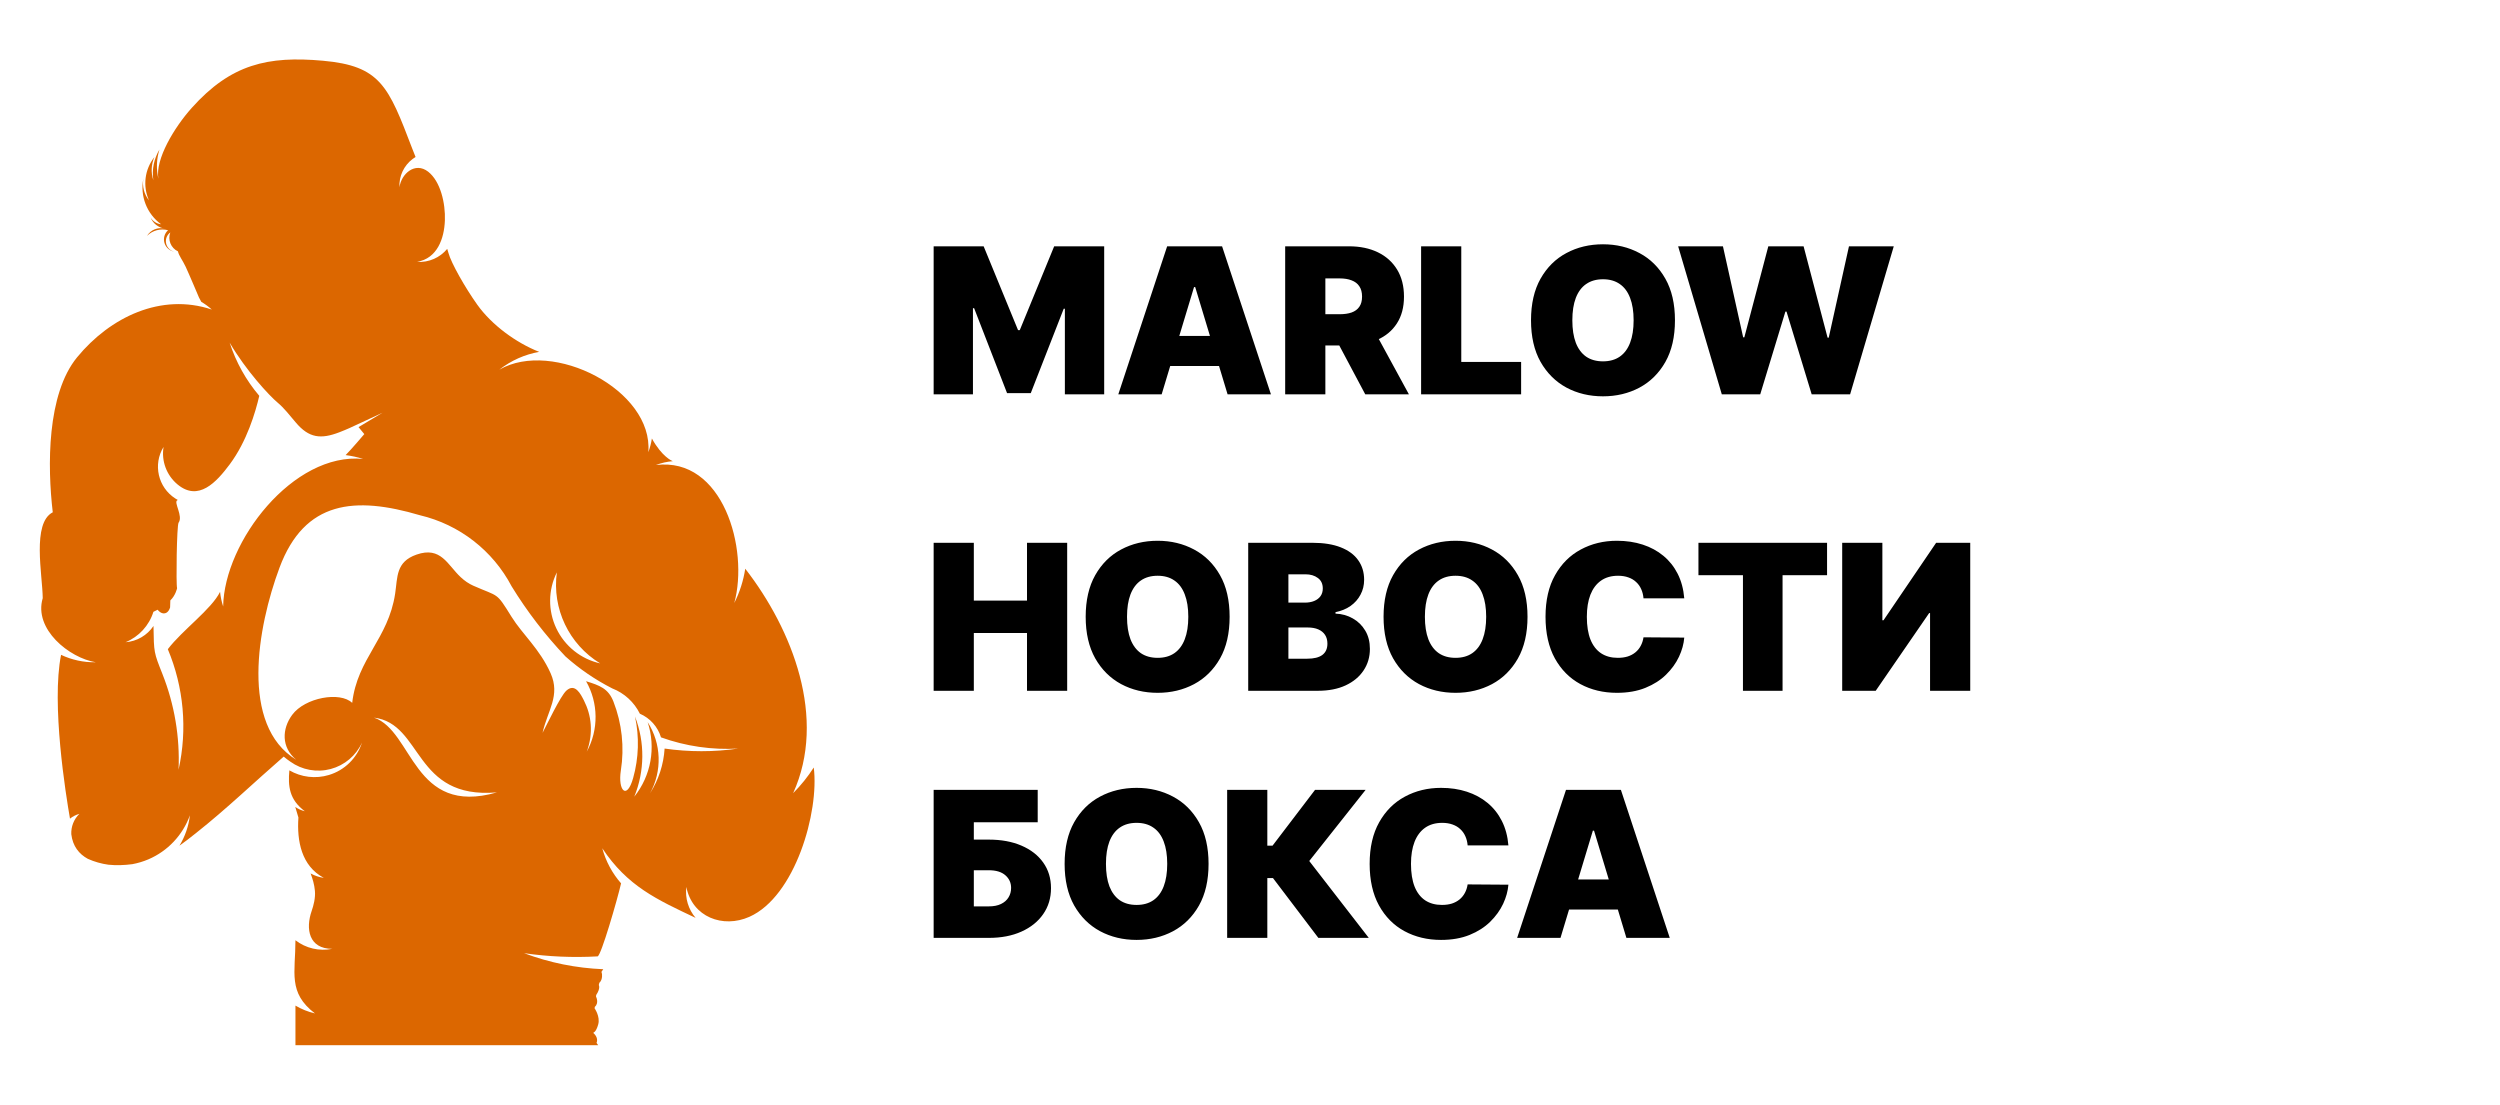
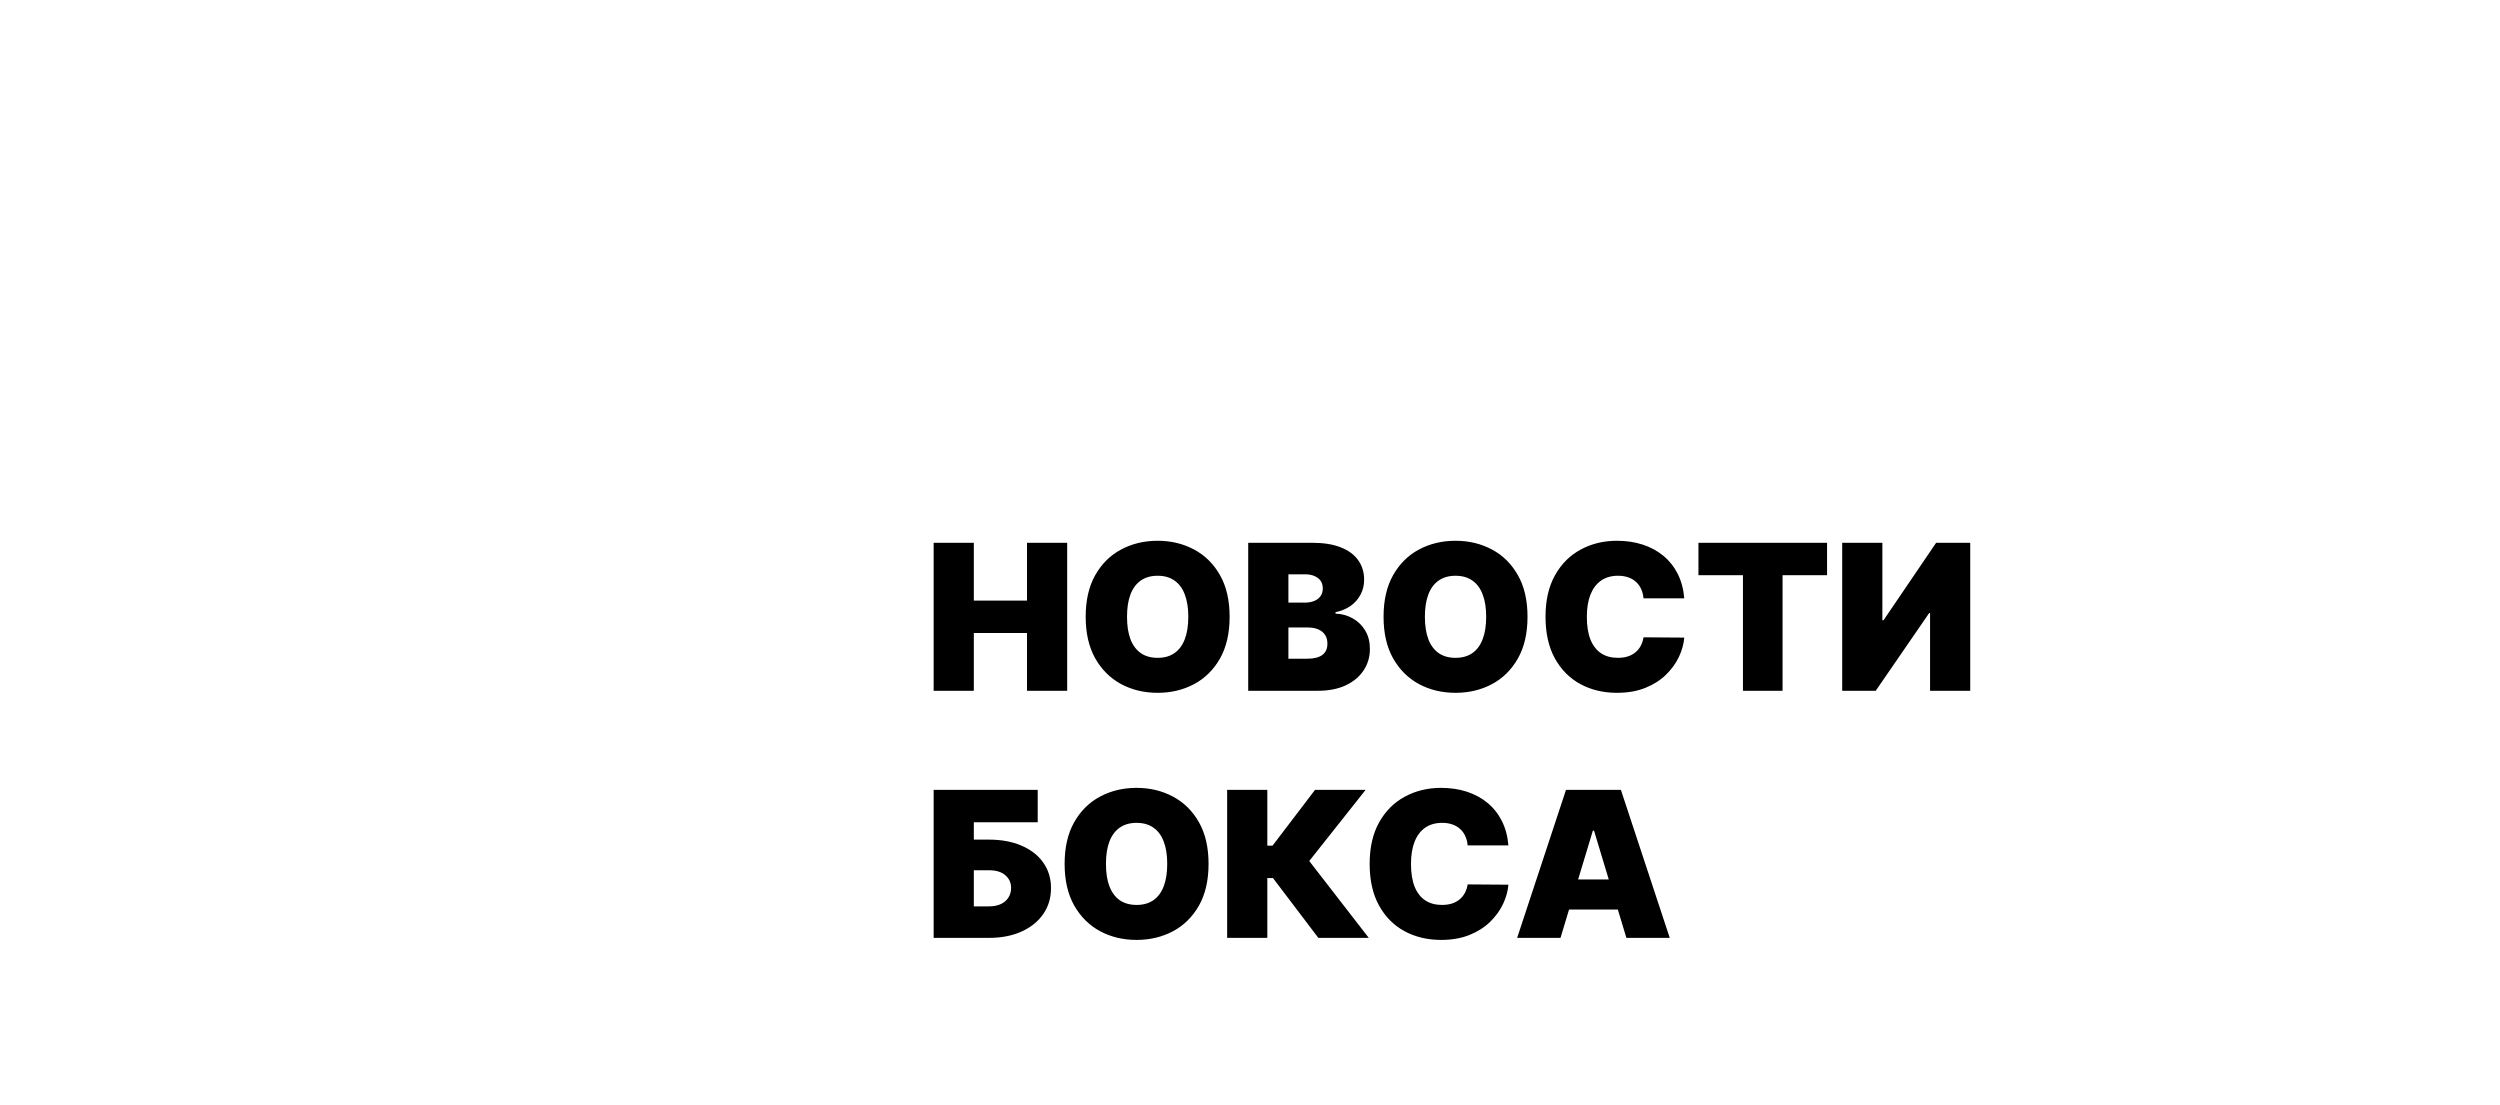
<svg xmlns="http://www.w3.org/2000/svg" width="172" height="76" viewBox="0 0 172 76" fill="none">
-   <path fill-rule="evenodd" clip-rule="evenodd" d="M25.729 49.373C29.117 49.793 28.423 55.014 34.191 54.516C28.405 56.185 28.436 50.286 25.729 49.373ZM38.961 47.521C38.555 47.895 37.615 49.878 37.327 50.42C37.676 48.877 38.568 47.856 37.881 46.318C37.135 44.646 35.945 43.644 35.188 42.427V42.427L35.188 42.426C34.111 40.695 34.358 41.091 32.554 40.292C32.243 40.154 31.961 39.957 31.699 39.712C30.787 38.864 30.34 37.57 28.66 38.155C27.225 38.654 27.359 39.704 27.186 40.843C26.714 43.965 24.585 45.294 24.231 48.358C23.394 47.554 20.978 47.995 20.103 49.181C19.394 50.143 19.343 51.418 20.38 52.272C16.502 49.907 17.706 43.145 19.229 39.059C20.957 34.426 24.429 34.131 28.89 35.448C31.604 36.089 33.906 37.875 35.202 40.343C36.266 42.074 37.507 43.69 38.904 45.164C39.879 46.032 40.96 46.771 42.123 47.363C42.951 47.685 43.629 48.306 44.023 49.103C44.724 49.405 45.255 50.001 45.477 50.73C47.179 51.343 48.987 51.605 50.793 51.501C49.113 51.742 47.406 51.742 45.725 51.501C45.657 52.597 45.311 53.657 44.719 54.582C45.569 53.043 45.507 51.161 44.558 49.681C45.138 51.437 44.792 53.367 43.638 54.813C44.358 53.048 44.376 51.074 43.688 49.296C43.993 50.701 43.946 52.152 43.562 53.523C43.124 55.083 42.498 54.383 42.715 53.006C42.967 51.412 42.792 49.777 42.205 48.27C41.852 47.364 41.253 47.157 40.321 46.867C41.175 48.365 41.195 50.198 40.371 51.713C40.841 50.428 40.691 49.204 40.172 48.187C39.947 47.747 39.562 46.969 38.961 47.521ZM38.311 39.38C37.707 40.592 37.694 42.014 38.277 43.236C38.859 44.459 39.971 45.346 41.293 45.642C39.143 44.332 37.972 41.874 38.311 39.38ZM3.63 35.245C3.257 32.095 3.217 27.122 5.305 24.581C7.579 21.815 11.087 20.13 14.574 21.298C14.348 21.094 14.105 20.916 13.85 20.766C13.789 20.663 13.727 20.552 13.69 20.47C13.69 20.47 12.978 18.785 12.77 18.345C12.563 17.905 12.305 17.59 12.243 17.294C11.756 17.064 11.527 16.499 11.716 15.994C11.479 16.168 11.367 16.465 11.43 16.751C11.493 17.038 11.72 17.26 12.008 17.318C11.681 17.268 11.413 17.035 11.317 16.72C11.221 16.404 11.316 16.061 11.56 15.839C11.043 15.701 10.491 15.851 10.114 16.23C10.364 15.817 10.855 15.614 11.325 15.727C10.888 15.659 10.521 15.366 10.356 14.957C10.509 15.221 10.779 15.396 11.083 15.429C10.098 14.709 9.622 13.481 9.865 12.286C9.775 12.819 9.915 13.365 10.25 13.789C9.809 12.803 9.953 11.654 10.623 10.807C10.402 11.31 10.376 11.876 10.548 12.397C10.442 11.666 10.592 10.92 10.971 10.285C10.766 10.938 10.74 11.632 10.896 12.298C10.67 10.956 11.989 8.766 13.192 7.423C15.891 4.41 18.432 3.838 22.214 4.178C26.179 4.534 26.718 5.916 28.363 10.226C28.436 10.418 28.518 10.609 28.591 10.801C28.526 10.84 28.462 10.883 28.401 10.928C27.786 11.386 27.441 12.121 27.483 12.886C27.606 11.957 28.555 11.113 29.454 11.81C30.305 12.471 30.654 13.984 30.608 15.171C30.56 16.419 30.085 17.78 28.688 18.018C29.515 18.072 30.276 17.717 30.769 17.123C30.799 17.215 30.826 17.307 30.851 17.396C31.042 18.103 31.998 19.785 32.833 20.958C33.826 22.352 35.493 23.577 37.096 24.209C36.12 24.383 35.177 24.791 34.353 25.435C38.025 23.304 44.963 26.835 44.604 31.113C44.719 30.804 44.8 30.487 44.85 30.168C45.544 31.43 46.243 31.709 46.243 31.709C46.243 31.709 46.26 31.716 46.292 31.729C45.9 31.76 45.507 31.848 45.125 31.995C49.746 31.417 51.537 37.769 50.518 41.487C50.897 40.737 51.148 39.94 51.273 39.127C54.539 43.336 56.901 49.424 54.568 54.57C55.109 54.026 55.582 53.434 55.987 52.805C56.37 55.868 54.706 61.678 51.556 63.078C49.742 63.884 47.63 63.102 47.219 61.023C47.124 61.799 47.364 62.569 47.858 63.15C45.185 61.885 43.17 60.973 41.436 58.36C41.68 59.26 42.125 60.085 42.73 60.775C42.477 61.876 41.349 65.783 41.113 65.799C39.424 65.894 37.73 65.82 36.056 65.579C37.807 66.237 39.646 66.607 41.502 66.682C41.478 66.733 41.446 66.778 41.401 66.819C41.401 66.819 41.371 66.916 41.398 66.933C41.425 66.949 41.483 67.404 41.235 67.616L41.196 67.771C41.196 67.771 41.336 67.978 41.018 68.457L41.005 68.566C41.005 68.566 41.233 68.997 40.925 69.269L40.907 69.372C40.907 69.372 41.308 69.939 41.158 70.477C41.008 71.016 40.837 71.031 40.837 71.031L40.832 71.08C40.832 71.08 41.2 71.376 41.042 71.751L41.153 71.908H20.327V69.186C20.74 69.43 21.191 69.613 21.669 69.724C19.792 68.291 20.327 66.91 20.327 64.689C21.036 65.239 21.96 65.463 22.861 65.28C21.248 65.283 21.011 63.908 21.443 62.672C21.576 62.292 21.709 61.771 21.667 61.296C21.627 60.852 21.511 60.468 21.368 60.092C21.643 60.246 21.95 60.351 22.277 60.397C20.737 59.576 20.419 57.858 20.531 56.245C20.531 56.245 20.434 55.914 20.314 55.518C20.512 55.655 20.734 55.755 20.972 55.813C19.892 55.009 19.812 54.081 19.908 53C20.726 53.476 21.711 53.597 22.631 53.319C23.71 52.994 24.561 52.159 24.908 51.086C24.498 51.986 23.706 52.654 22.751 52.908C21.795 53.163 20.776 52.976 19.973 52.4H19.973C19.816 52.295 19.665 52.179 19.52 52.053H19.52C17.5 53.807 15.603 55.639 13.495 57.307C13.089 57.628 12.719 57.922 12.346 58.184C12.73 57.555 12.979 56.843 13.065 56.093C12.575 57.457 11.539 58.555 10.206 59.124C9.848 59.276 9.478 59.386 9.103 59.455C8.563 59.527 7.995 59.548 7.456 59.492C6.973 59.425 6.497 59.291 6.043 59.088C5.437 58.759 5.003 58.219 4.905 57.39C4.885 56.884 5.071 56.373 5.46 55.994C5.221 56.058 5.002 56.172 4.815 56.322C4.521 54.635 3.527 48.436 4.201 45.053C4.936 45.401 5.75 45.58 6.585 45.563C4.777 45.268 2.3 43.29 2.94 41.152C2.923 39.542 2.185 35.989 3.63 35.245ZM11.546 44.664C12.644 47.279 12.906 50.177 12.285 52.956C12.382 50.706 12.003 48.462 11.176 46.373C10.585 44.879 10.589 44.921 10.56 43.067C10.132 43.704 9.43 44.126 8.638 44.185C9.555 43.807 10.258 43.041 10.554 42.094L10.844 41.949C10.844 41.949 11.056 42.245 11.335 42.198C11.615 42.15 11.703 41.789 11.703 41.789L11.719 41.307C12.081 40.966 12.184 40.468 12.184 40.468C12.103 40.204 12.161 36.131 12.287 35.959C12.614 35.516 11.931 34.551 12.194 34.422C12.205 34.416 12.217 34.407 12.229 34.395C12.173 34.365 12.117 34.332 12.063 34.297C10.871 33.532 10.511 31.954 11.253 30.748C11.091 31.725 11.465 32.7 12.205 33.321C13.652 34.535 14.891 33.175 15.812 31.938C16.983 30.364 17.576 28.366 17.838 27.233C16.927 26.16 16.233 24.916 15.8 23.573C16.925 25.496 18.52 27.218 19.11 27.709C19.532 28.061 19.95 28.592 20.349 29.066C21.26 30.148 22.078 30.228 23.349 29.74C23.595 29.646 23.835 29.543 24.036 29.455C25.558 28.749 26.32 28.396 26.32 28.396L24.668 29.385L25.064 29.866C25.064 29.866 24.176 30.914 23.779 31.311C24.184 31.363 24.587 31.45 24.982 31.574C20.178 31.099 15.425 37.259 15.353 41.725C15.246 41.394 15.175 41.058 15.141 40.719C14.551 41.917 12.544 43.353 11.546 44.664Z" fill="#DC6700" />
-   <path d="M64.235 16.946H67.675L70.042 22.713H70.161L72.527 16.946H75.968V27.128H73.263V21.242H73.184L70.917 27.048H69.286L67.019 21.202H66.939V27.128H64.235V16.946ZM79.923 27.128H76.94L80.3 16.946H84.079L87.44 27.128H84.457L82.23 19.75H82.15L79.923 27.128ZM79.366 23.111H84.974V25.179H79.366V23.111ZM88.42 27.128V16.946H92.815C93.571 16.946 94.232 17.084 94.799 17.359C95.366 17.634 95.806 18.03 96.121 18.547C96.436 19.064 96.594 19.684 96.594 20.406C96.594 21.136 96.431 21.75 96.106 22.251C95.785 22.751 95.332 23.129 94.749 23.384C94.169 23.64 93.491 23.767 92.716 23.767H90.091V21.619H92.159C92.484 21.619 92.76 21.58 92.989 21.5C93.221 21.417 93.399 21.286 93.521 21.107C93.647 20.928 93.71 20.695 93.71 20.406C93.71 20.115 93.647 19.878 93.521 19.695C93.399 19.51 93.221 19.374 92.989 19.288C92.76 19.198 92.484 19.154 92.159 19.154H91.185V27.128H88.42ZM94.386 22.455L96.932 27.128H93.929L91.443 22.455H94.386ZM97.772 27.128V16.946H100.536V24.901H104.653V27.128H97.772ZM115.237 22.037C115.237 23.171 115.017 24.127 114.576 24.906C114.135 25.681 113.54 26.27 112.791 26.671C112.042 27.068 111.207 27.267 110.285 27.267C109.357 27.267 108.519 27.067 107.77 26.666C107.024 26.261 106.431 25.671 105.99 24.896C105.552 24.117 105.334 23.164 105.334 22.037C105.334 20.904 105.552 19.949 105.99 19.173C106.431 18.395 107.024 17.806 107.77 17.409C108.519 17.007 109.357 16.807 110.285 16.807C111.207 16.807 112.042 17.007 112.791 17.409C113.54 17.806 114.135 18.395 114.576 19.173C115.017 19.949 115.237 20.904 115.237 22.037ZM112.393 22.037C112.393 21.427 112.312 20.913 112.15 20.496C111.991 20.075 111.754 19.757 111.439 19.541C111.127 19.323 110.743 19.213 110.285 19.213C109.828 19.213 109.442 19.323 109.127 19.541C108.815 19.757 108.578 20.075 108.416 20.496C108.257 20.913 108.177 21.427 108.177 22.037C108.177 22.647 108.257 23.162 108.416 23.583C108.578 24.001 108.815 24.319 109.127 24.538C109.442 24.753 109.828 24.861 110.285 24.861C110.743 24.861 111.127 24.753 111.439 24.538C111.754 24.319 111.991 24.001 112.15 23.583C112.312 23.162 112.393 22.647 112.393 22.037ZM118.459 27.128L115.456 16.946H118.538L119.93 23.21H120.01L121.66 16.946H124.087L125.737 23.23H125.817L127.209 16.946H130.291L127.288 27.128H124.643L122.913 21.44H122.834L121.104 27.128H118.459Z" fill="black" />
  <path d="M64.235 47.526V37.344H66.999V41.322H70.658V37.344H73.422V47.526H70.658V43.549H66.999V47.526H64.235ZM84.598 42.435C84.598 43.569 84.378 44.525 83.937 45.304C83.496 46.08 82.901 46.668 82.152 47.069C81.403 47.467 80.568 47.666 79.647 47.666C78.719 47.666 77.88 47.465 77.131 47.064C76.385 46.66 75.792 46.07 75.351 45.294C74.914 44.515 74.695 43.562 74.695 42.435C74.695 41.302 74.914 40.347 75.351 39.572C75.792 38.793 76.385 38.205 77.131 37.807C77.88 37.406 78.719 37.205 79.647 37.205C80.568 37.205 81.403 37.406 82.152 37.807C82.901 38.205 83.496 38.793 83.937 39.572C84.378 40.347 84.598 41.302 84.598 42.435ZM81.755 42.435C81.755 41.826 81.674 41.312 81.511 40.894C81.352 40.473 81.115 40.155 80.8 39.94C80.489 39.721 80.104 39.612 79.647 39.612C79.189 39.612 78.803 39.721 78.488 39.94C78.177 40.155 77.94 40.473 77.777 40.894C77.618 41.312 77.539 41.826 77.539 42.435C77.539 43.045 77.618 43.561 77.777 43.982C77.94 44.399 78.177 44.717 78.488 44.936C78.803 45.152 79.189 45.259 79.647 45.259C80.104 45.259 80.489 45.152 80.8 44.936C81.115 44.717 81.352 44.399 81.511 43.982C81.674 43.561 81.755 43.045 81.755 42.435ZM85.877 47.526V37.344H90.292C91.068 37.344 91.719 37.449 92.246 37.658C92.776 37.867 93.176 38.161 93.444 38.543C93.716 38.924 93.852 39.373 93.852 39.89C93.852 40.264 93.769 40.606 93.603 40.914C93.441 41.222 93.212 41.481 92.917 41.69C92.622 41.895 92.278 42.038 91.883 42.117V42.217C92.321 42.233 92.718 42.344 93.076 42.55C93.434 42.752 93.719 43.032 93.931 43.39C94.144 43.745 94.249 44.162 94.249 44.643C94.249 45.2 94.104 45.695 93.812 46.129C93.524 46.563 93.113 46.905 92.579 47.154C92.046 47.402 91.409 47.526 90.67 47.526H85.877ZM88.642 45.319H89.934C90.398 45.319 90.746 45.233 90.978 45.06C91.21 44.885 91.326 44.626 91.326 44.285C91.326 44.046 91.272 43.844 91.162 43.678C91.053 43.513 90.897 43.387 90.695 43.3C90.496 43.214 90.256 43.171 89.974 43.171H88.642V45.319ZM88.642 41.461H89.775C90.017 41.461 90.231 41.423 90.416 41.347C90.602 41.27 90.746 41.161 90.849 41.019C90.955 40.873 91.008 40.695 91.008 40.487C91.008 40.172 90.895 39.931 90.67 39.766C90.445 39.597 90.16 39.512 89.815 39.512H88.642V41.461ZM105.093 42.435C105.093 43.569 104.872 44.525 104.431 45.304C103.991 46.08 103.396 46.668 102.647 47.069C101.898 47.467 101.062 47.666 100.141 47.666C99.213 47.666 98.374 47.465 97.625 47.064C96.879 46.66 96.286 46.07 95.845 45.294C95.408 44.515 95.189 43.562 95.189 42.435C95.189 41.302 95.408 40.347 95.845 39.572C96.286 38.793 96.879 38.205 97.625 37.807C98.374 37.406 99.213 37.205 100.141 37.205C101.062 37.205 101.898 37.406 102.647 37.807C103.396 38.205 103.991 38.793 104.431 39.572C104.872 40.347 105.093 41.302 105.093 42.435ZM102.249 42.435C102.249 41.826 102.168 41.312 102.005 40.894C101.846 40.473 101.609 40.155 101.294 39.94C100.983 39.721 100.598 39.612 100.141 39.612C99.683 39.612 99.297 39.721 98.983 39.94C98.671 40.155 98.434 40.473 98.272 40.894C98.112 41.312 98.033 41.826 98.033 42.435C98.033 43.045 98.112 43.561 98.272 43.982C98.434 44.399 98.671 44.717 98.983 44.936C99.297 45.152 99.683 45.259 100.141 45.259C100.598 45.259 100.983 45.152 101.294 44.936C101.609 44.717 101.846 44.399 102.005 43.982C102.168 43.561 102.249 43.045 102.249 42.435ZM115.877 41.163H113.073C113.053 40.931 113 40.72 112.914 40.531C112.831 40.342 112.715 40.18 112.566 40.044C112.42 39.905 112.243 39.799 112.034 39.726C111.825 39.65 111.588 39.612 111.323 39.612C110.859 39.612 110.466 39.724 110.145 39.95C109.827 40.175 109.585 40.498 109.419 40.919C109.257 41.34 109.175 41.846 109.175 42.435C109.175 43.059 109.258 43.581 109.424 44.002C109.593 44.419 109.837 44.734 110.155 44.946C110.473 45.155 110.856 45.259 111.303 45.259C111.559 45.259 111.787 45.228 111.989 45.165C112.192 45.099 112.367 45.004 112.516 44.882C112.666 44.759 112.787 44.611 112.879 44.439C112.975 44.263 113.04 44.066 113.073 43.847L115.877 43.867C115.844 44.298 115.723 44.737 115.514 45.185C115.305 45.629 115.009 46.04 114.624 46.418C114.243 46.792 113.771 47.094 113.207 47.322C112.644 47.551 111.989 47.666 111.244 47.666C110.309 47.666 109.47 47.465 108.728 47.064C107.989 46.663 107.404 46.073 106.973 45.294C106.546 44.515 106.332 43.562 106.332 42.435C106.332 41.302 106.55 40.347 106.988 39.572C107.425 38.793 108.015 38.205 108.758 37.807C109.5 37.406 110.329 37.205 111.244 37.205C111.887 37.205 112.478 37.293 113.019 37.469C113.559 37.645 114.033 37.901 114.44 38.239C114.848 38.574 115.176 38.987 115.425 39.477C115.673 39.968 115.824 40.53 115.877 41.163ZM116.853 39.572V37.344H125.702V39.572H122.64V47.526H119.915V39.572H116.853ZM126.743 37.344H129.507V42.674H129.586L133.206 37.344H135.552V47.526H132.788V42.177H132.728L129.049 47.526H126.743V37.344ZM64.235 64.526V54.344H71.394V56.572H66.999V57.765H68.033C68.888 57.765 69.636 57.903 70.275 58.178C70.918 58.453 71.417 58.84 71.772 59.341C72.13 59.842 72.309 60.43 72.309 61.106C72.309 61.782 72.13 62.377 71.772 62.891C71.417 63.404 70.918 63.806 70.275 64.094C69.636 64.382 68.888 64.526 68.033 64.526H64.235ZM66.999 62.359H68.033C68.365 62.359 68.643 62.304 68.868 62.195C69.097 62.085 69.269 61.934 69.385 61.742C69.505 61.55 69.564 61.331 69.564 61.086C69.564 60.738 69.433 60.45 69.172 60.221C68.91 59.989 68.53 59.873 68.033 59.873H66.999V62.359ZM83.149 59.435C83.149 60.569 82.929 61.525 82.488 62.304C82.047 63.08 81.452 63.668 80.703 64.069C79.954 64.467 79.119 64.666 78.198 64.666C77.269 64.666 76.431 64.465 75.682 64.064C74.936 63.66 74.343 63.07 73.902 62.294C73.465 61.515 73.246 60.562 73.246 59.435C73.246 58.302 73.465 57.347 73.902 56.572C74.343 55.793 74.936 55.205 75.682 54.807C76.431 54.406 77.269 54.205 78.198 54.205C79.119 54.205 79.954 54.406 80.703 54.807C81.452 55.205 82.047 55.793 82.488 56.572C82.929 57.347 83.149 58.302 83.149 59.435ZM80.305 59.435C80.305 58.826 80.224 58.312 80.062 57.894C79.903 57.473 79.666 57.155 79.351 56.94C79.039 56.721 78.655 56.612 78.198 56.612C77.74 56.612 77.354 56.721 77.039 56.94C76.728 57.155 76.491 57.473 76.328 57.894C76.169 58.312 76.09 58.826 76.09 59.435C76.09 60.045 76.169 60.561 76.328 60.982C76.491 61.399 76.728 61.717 77.039 61.936C77.354 62.152 77.74 62.259 78.198 62.259C78.655 62.259 79.039 62.152 79.351 61.936C79.666 61.717 79.903 61.399 80.062 60.982C80.224 60.561 80.305 60.045 80.305 59.435ZM90.702 64.526L87.58 60.41H87.192V64.526H84.428V54.344H87.192V58.183H87.55L90.474 54.344H93.954L90.076 59.237L94.172 64.526H90.702ZM103.778 58.163H100.974C100.954 57.931 100.901 57.72 100.815 57.531C100.732 57.342 100.616 57.18 100.467 57.044C100.321 56.905 100.143 56.799 99.935 56.726C99.726 56.65 99.489 56.612 99.224 56.612C98.76 56.612 98.367 56.724 98.045 56.95C97.727 57.175 97.485 57.498 97.32 57.919C97.157 58.34 97.076 58.846 97.076 59.435C97.076 60.059 97.159 60.581 97.325 61.002C97.493 61.419 97.737 61.734 98.055 61.946C98.374 62.155 98.756 62.259 99.204 62.259C99.459 62.259 99.688 62.228 99.89 62.165C100.092 62.099 100.268 62.004 100.417 61.882C100.566 61.759 100.687 61.611 100.78 61.439C100.876 61.263 100.94 61.066 100.974 60.847L103.778 60.867C103.744 61.298 103.623 61.737 103.415 62.185C103.206 62.629 102.909 63.04 102.525 63.418C102.144 63.792 101.671 64.094 101.108 64.323C100.544 64.551 99.89 64.666 99.144 64.666C98.209 64.666 97.371 64.465 96.628 64.064C95.889 63.663 95.304 63.073 94.874 62.294C94.446 61.515 94.232 60.562 94.232 59.435C94.232 58.302 94.451 57.347 94.888 56.572C95.326 55.793 95.916 55.205 96.658 54.807C97.401 54.406 98.229 54.205 99.144 54.205C99.787 54.205 100.379 54.293 100.919 54.469C101.459 54.645 101.933 54.901 102.341 55.239C102.748 55.574 103.077 55.987 103.325 56.477C103.574 56.968 103.725 57.53 103.778 58.163ZM107.362 64.526H104.379L107.74 54.344H111.518L114.879 64.526H111.896L109.669 57.148H109.589L107.362 64.526ZM106.805 60.509H112.413V62.578H106.805V60.509Z" fill="black" />
</svg>